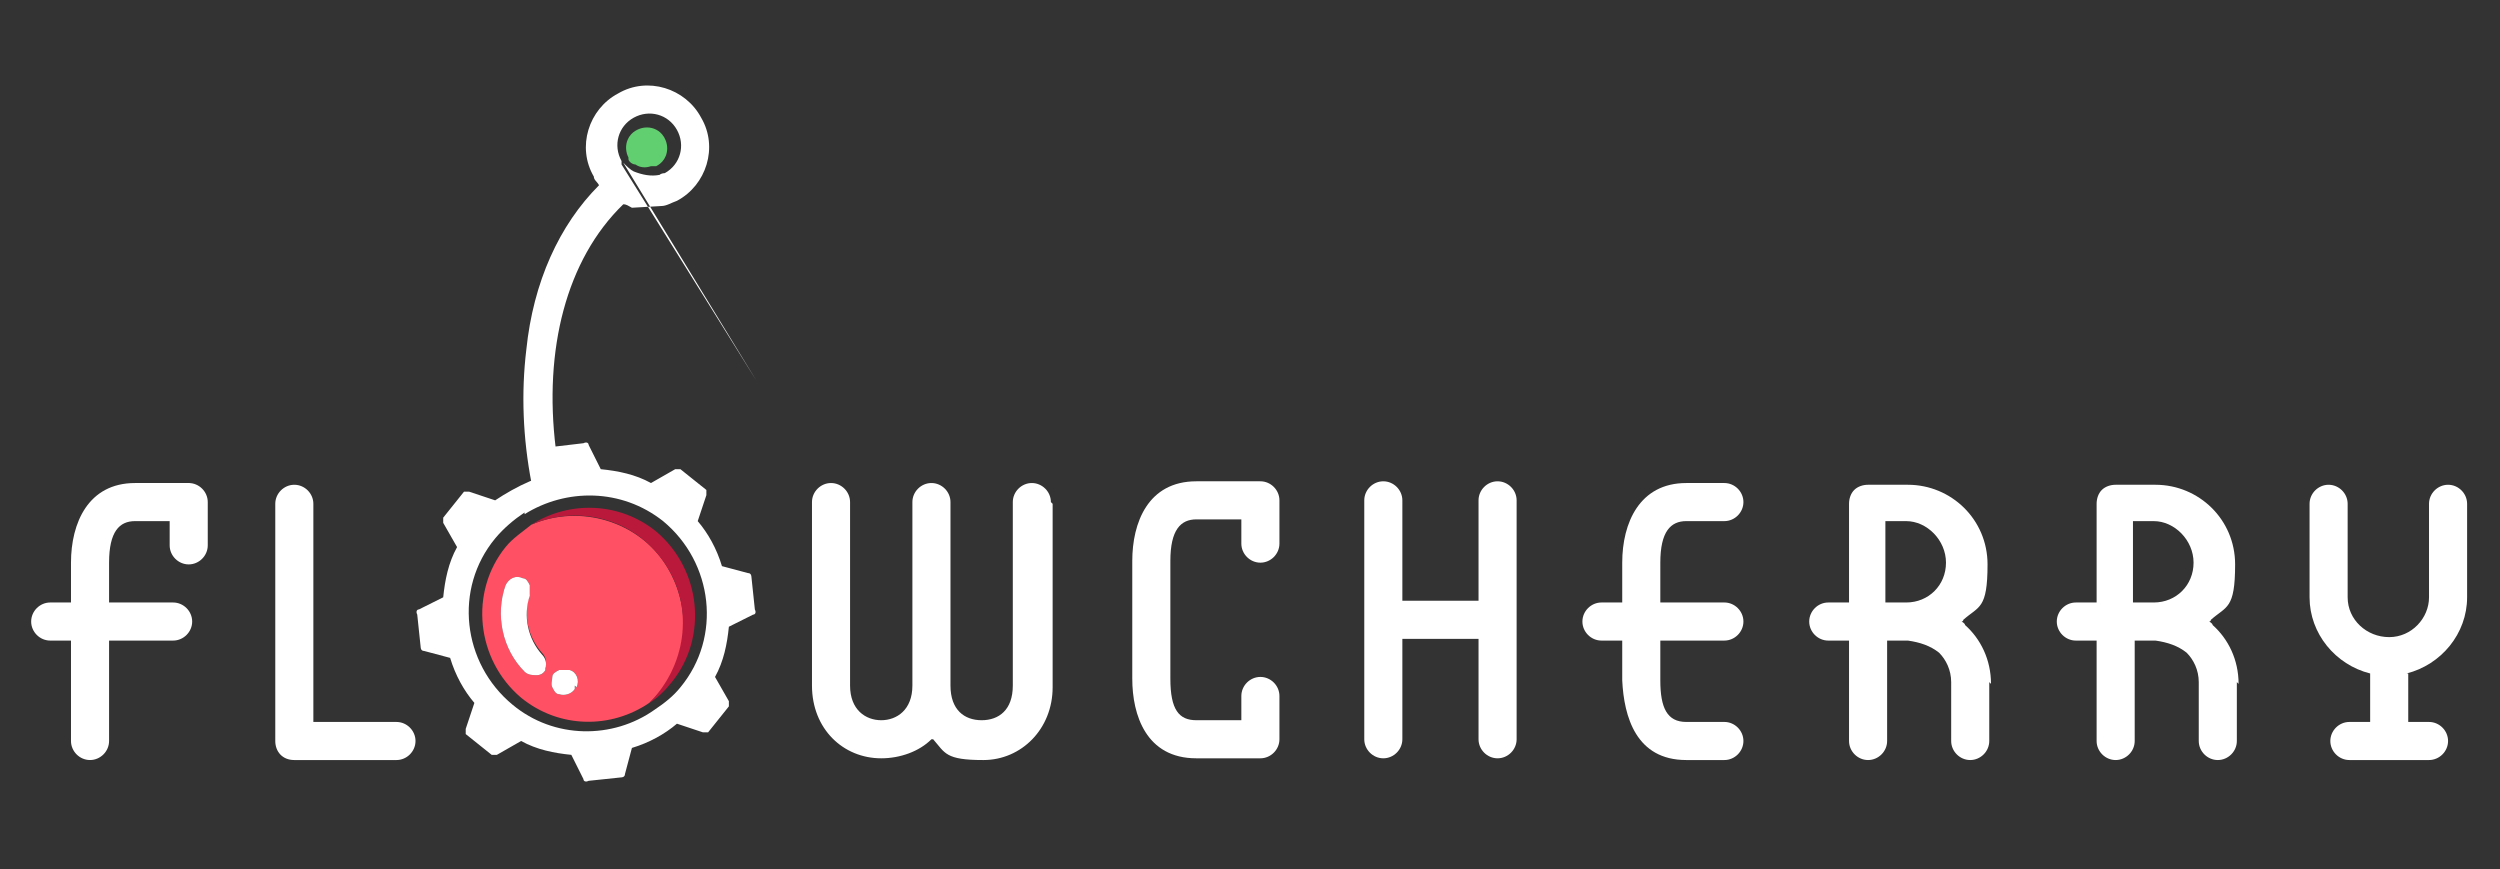
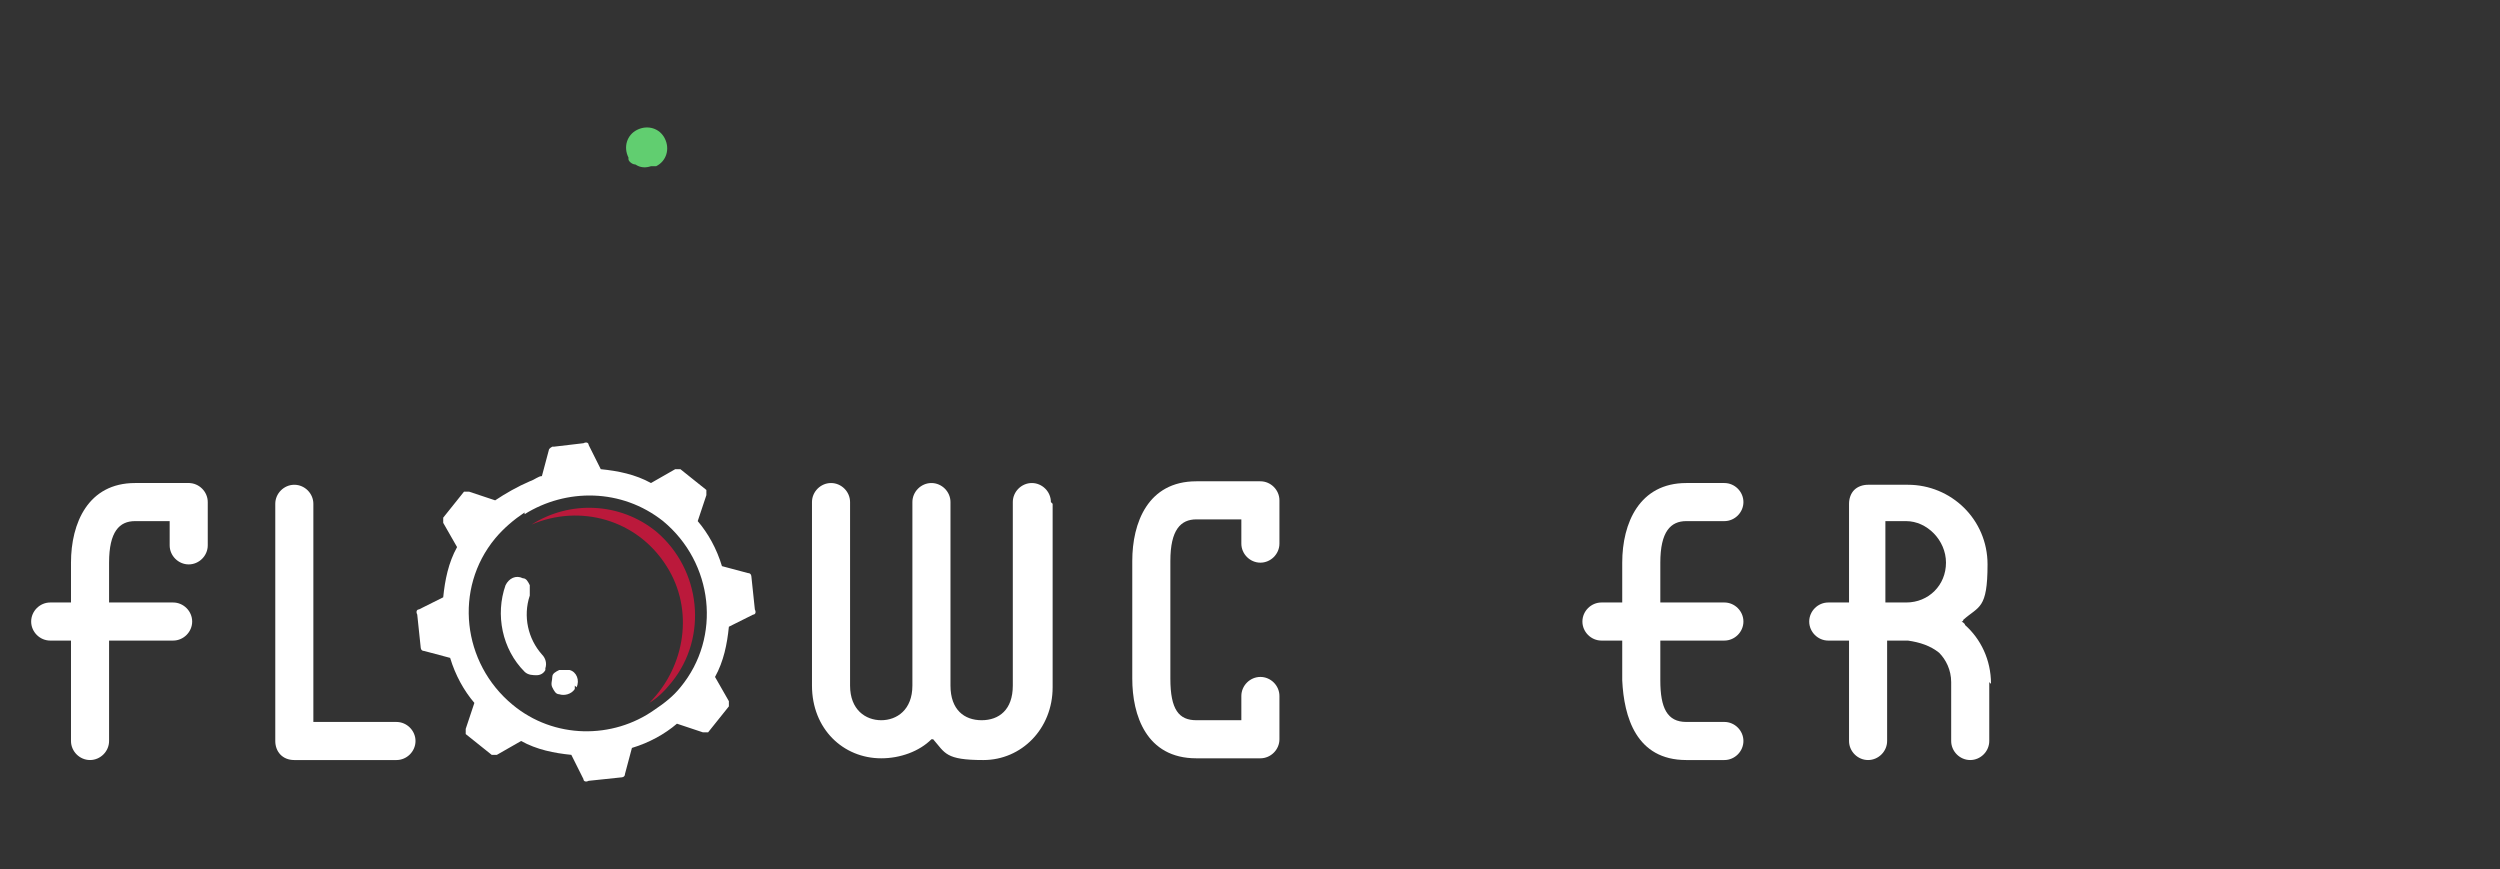
<svg xmlns="http://www.w3.org/2000/svg" id="Ebene_3" data-name="Ebene 3" version="1.1" viewBox="0 0 144.4 50.2">
  <rect x="0" y="0" width="144.4" height="50.2" fill="#333333" stroke="none" />
  <defs>
    <style>
      .cls-1 {
        fill: #f5f5f5;
      }

      .cls-1, .cls-2, .cls-3, .cls-4, .cls-5 {
        stroke-width: 0px;
      }

      .cls-2 {
        fill: #61ce70;
      }

      .cls-3 {
        fill: #ff5064;
      }

      .cls-4 {
        fill: #bb193b;
      }

      .cls-5 {
        fill: #fff;
      }
    </style>
  </defs>
  <g>
    <path class="cls-5" d="M10.9,27.9c.6,0,1.1.5,1.1,1.1v2.5c0,.6-.5,1.1-1.1,1.1s-1.1-.5-1.1-1.1v-1.4h-2c-.9,0-1.5.6-1.5,2.4v2.3h3.7c.6,0,1.1.5,1.1,1.1s-.5,1.1-1.1,1.1h-3.7v5.8c0,.6-.5,1.1-1.1,1.1s-1.1-.5-1.1-1.1v-5.8h-1.2c-.6,0-1.1-.5-1.1-1.1s.5-1.1,1.1-1.1h1.2v-2.3c0-2.3,1-4.6,3.7-4.6h3.2Z" />
    <path class="cls-5" d="M17,43.9c-.7,0-1.1-.5-1.1-1.1v-13.7c0-.6.5-1.1,1.1-1.1s1.1.5,1.1,1.1v12.6h4.8c.6,0,1.1.5,1.1,1.1s-.5,1.1-1.1,1.1h-5.9Z" />
    <path class="cls-5" d="M73.9,42.7c0,.6-.5,1.1-1.1,1.1h-3.7c-2.9,0-3.7-2.5-3.7-4.6v-6.8c0-2.2.9-4.6,3.7-4.6h3.7c.6,0,1.1.5,1.1,1.1v2.5c0,.6-.5,1.1-1.1,1.1s-1.1-.5-1.1-1.1v-1.4h-2.6c-.9,0-1.5.6-1.5,2.4v6.8c0,1.8.5,2.4,1.5,2.4h2.6v-1.4c0-.6.5-1.1,1.1-1.1s1.1.5,1.1,1.1v2.5Z" />
-     <path class="cls-5" d="M87.6,42.7c0,.6-.5,1.1-1.1,1.1s-1.1-.5-1.1-1.1v-5.8h-4.4v5.8c0,.6-.5,1.1-1.1,1.1s-1.1-.5-1.1-1.1v-13.8c0-.6.5-1.1,1.1-1.1s1.1.5,1.1,1.1v5.8h4.4v-5.8c0-.6.5-1.1,1.1-1.1s1.1.5,1.1,1.1v13.8Z" />
    <path class="cls-5" d="M100.7,42.8c0,.6-.5,1.1-1.1,1.1h-2.2c-2.9,0-3.6-2.5-3.7-4.6v-2.3h-1.2c-.6,0-1.1-.5-1.1-1.1s.5-1.1,1.1-1.1h1.2v-2.3c0-2.3,1-4.6,3.7-4.6h2.2c.6,0,1.1.5,1.1,1.1s-.5,1.1-1.1,1.1h-2.2c-.9,0-1.5.6-1.5,2.4v2.3h3.7c.6,0,1.1.5,1.1,1.1s-.5,1.1-1.1,1.1h-3.7v2.3c0,1.6.4,2.4,1.5,2.4h2.2c.6,0,1.1.5,1.1,1.1Z" />
    <path class="cls-5" d="M114.9,39.4v3.4c0,.6-.5,1.1-1.1,1.1s-1.1-.5-1.1-1.1v-3.4c0-.7-.3-1.3-.7-1.7-.5-.4-1.1-.6-1.8-.7h-1.2v5.8c0,.6-.5,1.1-1.1,1.1s-1.1-.5-1.1-1.1v-5.8h-1.2c-.6,0-1.1-.5-1.1-1.1s.5-1.1,1.1-1.1h1.2v-5.7c0-.3.1-.6.3-.8s.5-.3.8-.3h2.3c2.5,0,4.6,2,4.6,4.6s-.5,2.4-1.4,3.2c0,0,0,.1-.1.1,0,0,.2.1.2.2.9.8,1.5,2,1.5,3.4h0ZM108.9,30.2v4.6h1.2c1.3,0,2.3-1,2.3-2.3s-1.1-2.4-2.3-2.4c0,0-1.2,0-1.2,0Z" />
-     <path class="cls-5" d="M129.2,39.4v3.4c0,.6-.5,1.1-1.1,1.1s-1.1-.5-1.1-1.1v-3.4c0-.7-.3-1.3-.7-1.7-.5-.4-1.1-.6-1.8-.7h-1.2v5.8c0,.6-.5,1.1-1.1,1.1s-1.1-.5-1.1-1.1v-5.8h-1.2c-.6,0-1.1-.5-1.1-1.1s.5-1.1,1.1-1.1h1.2v-5.7c0-.3.1-.6.3-.8s.5-.3.8-.3h2.3c2.5,0,4.6,2,4.6,4.6s-.5,2.4-1.4,3.2c0,0,0,.1-.1.1,0,0,.2.1.2.2.9.8,1.5,2,1.5,3.4h0ZM123.2,30.2v4.6h1.2c1.3,0,2.3-1,2.3-2.3s-1.1-2.4-2.3-2.4c0,0-1.2,0-1.2,0Z" />
-     <path class="cls-5" d="M139.1,38.9v2.8h1.2c.6,0,1.1.5,1.1,1.1s-.5,1.1-1.1,1.1h-4.6c-.6,0-1.1-.5-1.1-1.1s.5-1.1,1.1-1.1h1.2v-2.8c-2-.5-3.5-2.3-3.5-4.4v-5.4c0-.6.5-1.1,1.1-1.1s1.1.5,1.1,1.1v5.4c0,1.3,1.1,2.3,2.4,2.3s2.3-1.1,2.3-2.3v-5.4c0-.6.5-1.1,1.1-1.1s1.1.5,1.1,1.1v5.4c0,2.1-1.5,3.9-3.5,4.4h0Z" />
  </g>
  <g>
    <path class="cls-2" d="M37.7,9.6s.1,0,.2,0h0s0,0,0,0c.6-.3.8-1,.5-1.6-.3-.6-1-.8-1.6-.5-.6.3-.8,1-.5,1.6,0,0,0,0,0,.1,0,.1.2.3.4.3.3.2.6.2.9.1h0Z" />
-     <path class="cls-5" d="M38.2,11.9c.3,0,.6-.2.9-.3,1.7-.9,2.4-3.1,1.4-4.8-.9-1.7-3.1-2.4-4.8-1.4-1.7.9-2.4,3.1-1.4,4.8,0,.2.2.3.3.5-2.3,2.3-3.8,5.6-4.2,9.5-.3,2.5-.2,5.1.3,7.7.2,0,.4-.2.7-.3l.4-1.5c0,0,.1-.2.2-.2h.1c-.7-5.7.6-10.9,3.9-14.1.2,0,.3.1.5.2M43.7,22,35.9,9.5s0,0,0-.2c-.5-.9-.2-2,.7-2.5.9-.5,2-.2,2.5.7.5.9.2,2-.7,2.5,0,0,0,0,0,0h0s-.2,0-.3.1h0c-.5.1-1,0-1.5-.2-.2-.1-.4-.3-.6-.5h0Z" />
    <polygon class="cls-3" points="31.2 38.4 31.2 38.4 31.2 38.4 31.2 38.4" />
-     <path class="cls-3" d="M30.1,40.3c2.2,1.8,5.2,1.8,7.4.3,2.2-2,2.6-5.3,1-7.9-1.6-2.6-5-3.6-7.8-2.4-.5.4-1.1.8-1.5,1.3-2.1,2.6-1.7,6.5.9,8.7h0ZM33.2,39.6s0,.1,0,.2c-.2.3-.6.4-.9.3-.2,0-.3-.2-.4-.4s0-.4,0-.6c0-.2.2-.3.4-.4.2,0,.4,0,.6,0,.4.1.6.6.4,1h0ZM30.6,33.7c0,.2,0,.4,0,.6-.4,1.2-.1,2.5.7,3.4.2.2.3.5.2.8h0s0,.1,0,.2c-.1.2-.3.3-.5.3-.2,0-.5,0-.7-.2-1.3-1.3-1.7-3.3-1.1-5,.2-.4.6-.6,1-.4.2,0,.3.2.4.4h0Z" />
    <polygon class="cls-1" points="31.2 38.3 31.2 38.3 31.2 38.4 31.2 38.4 31.2 38.3" />
    <path class="cls-4" d="M38.5,32.7c1.6,2.5,1.1,5.8-1,7.9.5-.3.9-.7,1.3-1.2,2.1-2.6,1.7-6.5-.9-8.7-2.1-1.7-5-1.8-7.2-.4,2.8-1.2,6.1-.3,7.8,2.4h0Z" />
    <path class="cls-5" d="M31.7,26l-.4,1.5c-.2,0-.4.2-.7.3-.7.3-1.4.7-2,1.1l-1.5-.5c-.1,0-.2,0-.3,0l-1.2,1.5c0,0,0,.2,0,.3l.8,1.4c-.5.9-.7,1.9-.8,2.9l-1.4.7c-.1,0-.2.1-.1.3l.2,1.9s0,.2.2.2l1.5.4c.3,1,.8,1.9,1.4,2.6l-.5,1.5c0,.1,0,.2,0,.3l1.5,1.2c0,0,.2,0,.3,0l1.4-.8c.9.5,1.9.7,2.9.8l.7,1.4c0,.1.1.2.3.1l1.9-.2s.2,0,.2-.2l.4-1.5c1-.3,1.9-.8,2.6-1.4l1.5.5c.1,0,.2,0,.3,0l1.2-1.5c0,0,0-.2,0-.3l-.8-1.4c.5-.9.7-1.9.8-2.9l1.4-.7c.1,0,.2-.1.1-.3l-.2-1.9s0-.2-.2-.2l-1.5-.4c-.3-1-.8-1.9-1.4-2.6l.5-1.5c0-.1,0-.2,0-.3l-1.5-1.2c0,0-.2,0-.3,0l-1.4.8c-.9-.5-1.9-.7-2.9-.8l-.7-1.4c0-.1-.1-.2-.3-.1l-1.7.2h-.1s-.2.1-.2.2h0ZM30.3,29.7c2.4-1.5,5.6-1.5,8,.4,2.9,2.4,3.4,6.7,1,9.6-.4.5-.9.9-1.5,1.3-2.4,1.7-5.8,1.7-8.2-.3-2.9-2.4-3.4-6.7-1-9.6.5-.6,1.1-1.1,1.7-1.5h0Z" />
  </g>
  <path class="cls-5" d="M60.8,29.1v10.6c0,2.4-1.8,4.2-4,4.2s-2.2-.4-2.9-1.2c0,0,0,0-.1,0-.7.7-1.8,1.1-2.9,1.1-2.2,0-4-1.7-4-4.2v-10.6c0-.6.5-1.1,1.1-1.1s1.1.5,1.1,1.1v10.6c0,1.4.9,2,1.8,2s1.8-.6,1.8-2v-10.6c0-.6.5-1.1,1.1-1.1s1.1.5,1.1,1.1v10.6c0,1.4.8,2,1.8,2s1.8-.6,1.8-2v-10.6c0-.6.5-1.1,1.1-1.1s1.1.5,1.1,1.1h0Z" />
  <path class="cls-5" d="M33.2,39.6s0,.1,0,.2c-.2.3-.6.4-.9.3-.2,0-.3-.2-.4-.4s0-.4,0-.6c0-.2.2-.3.4-.4.2,0,.4,0,.6,0,.4.1.6.6.4,1h0Z" />
  <path class="cls-5" d="M31.5,38.5s0,.1,0,.2c-.1.2-.3.3-.5.3-.2,0-.5,0-.7-.2-1.3-1.3-1.7-3.3-1.1-5,.2-.4.6-.6,1-.4.2,0,.3.2.4.4h0c0,.2,0,.4,0,.6-.4,1.2-.1,2.5.7,3.4.2.2.3.5.2.8h0" />
</svg>